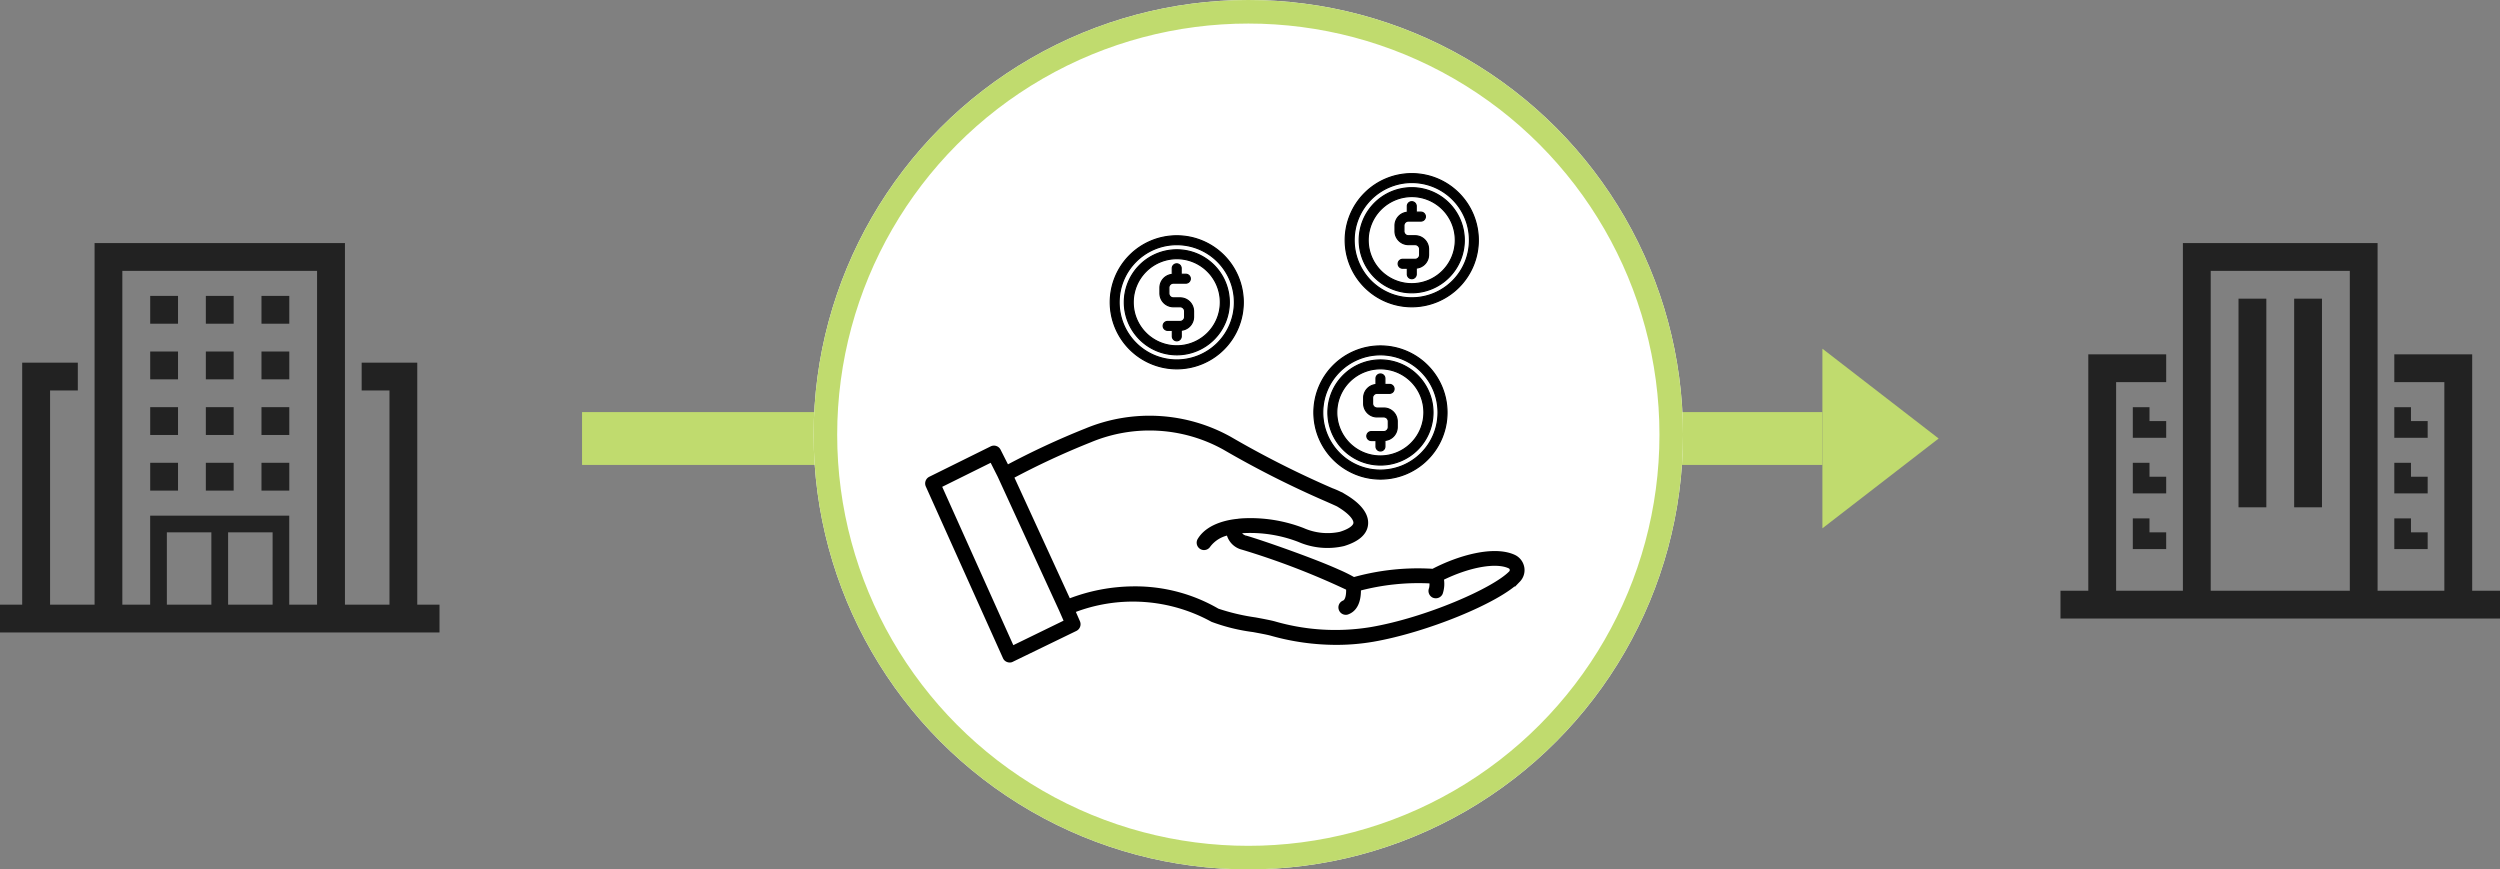
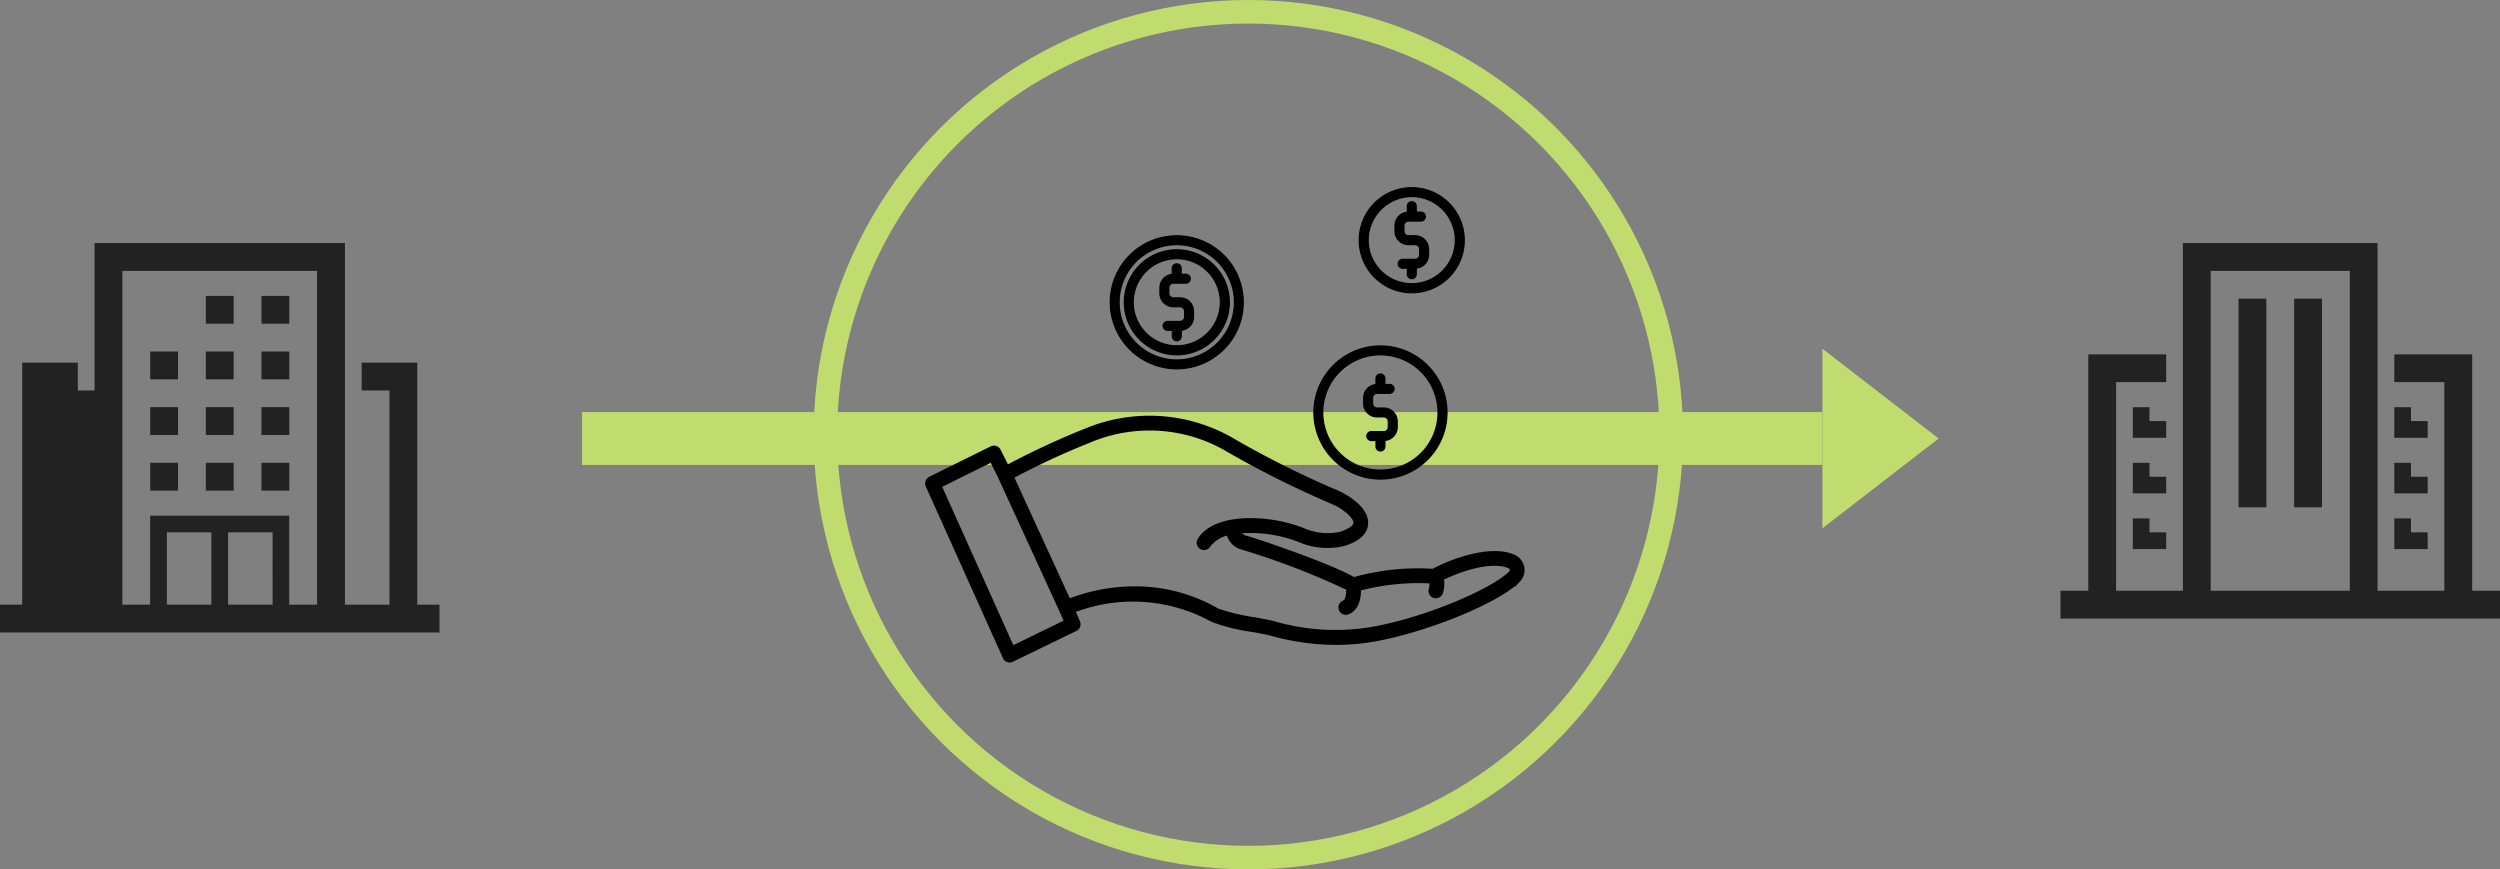
<svg xmlns="http://www.w3.org/2000/svg" width="212.271" height="73.818" viewBox="0 0 212.271 73.818">
  <rect x="0" y="0" width="212.271" height="73.818" fill="#808080" stroke="none" />
  <g id="グループ_5679" data-name="グループ 5679" transform="translate(-436.864 -1773)">
    <g id="グループ_5423" data-name="グループ 5423" transform="translate(484.416 1802.607)">
      <rect id="長方形_28052" data-name="長方形 28052" width="105.317" height="4.486" transform="translate(1.869 5.383)" fill="#c0db6e" />
      <path id="多角形_30" data-name="多角形 30" d="M7.626,0l7.626,9.869H0Z" transform="translate(117.055 0) rotate(90)" fill="#c0db6e" />
    </g>
    <g id="グループ_5424" data-name="グループ 5424" transform="translate(436.864 1793.636)">
-       <path id="パス_7875" data-name="パス 7875" d="M834.921,461.281V440.732H830.2v2.362h2.362v18.187h-3.78V430.576H807.522v30.705h-3.779V443.094H806.1v-2.362h-4.724v20.549h-1.889v2.362H836.81v-2.362Zm-12.283,0H818.86V455.14h3.779Zm-5.2,0h-3.778V455.14h3.778Zm6.613,0v-7.558h-11.81v7.558h-2.362V432.938h16.534v28.343Z" transform="translate(-799.492 -430.576)" fill="#222" />
+       <path id="パス_7875" data-name="パス 7875" d="M834.921,461.281V440.732H830.2v2.362h2.362v18.187h-3.78V430.576H807.522v30.705V443.094H806.1v-2.362h-4.724v20.549h-1.889v2.362H836.81v-2.362Zm-12.283,0H818.86V455.14h3.779Zm-5.2,0h-3.778V455.14h3.778Zm6.613,0v-7.558h-11.81v7.558h-2.362V432.938h16.534v28.343Z" transform="translate(-799.492 -430.576)" fill="#222" />
      <rect id="長方形_400" data-name="長方形 400" width="2.362" height="2.362" transform="translate(17.478 18.659)" fill="#222" />
      <rect id="長方形_401" data-name="長方形 401" width="2.362" height="2.362" transform="translate(22.202 18.659)" fill="#222" />
      <rect id="長方形_402" data-name="長方形 402" width="2.362" height="2.362" transform="translate(12.754 18.659)" fill="#222" />
      <rect id="長方形_403" data-name="長方形 403" width="2.362" height="2.362" transform="translate(17.478 13.935)" fill="#222" />
      <rect id="長方形_404" data-name="長方形 404" width="2.362" height="2.362" transform="translate(22.202 13.935)" fill="#222" />
      <rect id="長方形_405" data-name="長方形 405" width="2.362" height="2.362" transform="translate(12.754 13.935)" fill="#222" />
      <rect id="長方形_406" data-name="長方形 406" width="2.362" height="2.362" transform="translate(17.478 9.211)" fill="#222" />
      <rect id="長方形_407" data-name="長方形 407" width="2.362" height="2.362" transform="translate(22.202 9.211)" fill="#222" />
      <rect id="長方形_408" data-name="長方形 408" width="2.362" height="2.362" transform="translate(12.754 9.211)" fill="#222" />
      <rect id="長方形_409" data-name="長方形 409" width="2.362" height="2.362" transform="translate(17.478 4.488)" fill="#222" />
      <rect id="長方形_410" data-name="長方形 410" width="2.362" height="2.362" transform="translate(22.202 4.488)" fill="#222" />
-       <rect id="長方形_411" data-name="長方形 411" width="2.362" height="2.362" transform="translate(12.754 4.488)" fill="#222" />
    </g>
    <g id="グループ_5425" data-name="グループ 5425" transform="translate(611.816 1793.636)">
      <path id="パス_7751" data-name="パス 7751" d="M975.863,194.6V174.527h-6.613v2.362H973.5V194.6h-5.669V165.079H951.3V194.6H945.63V176.889h4.251v-2.362h-6.613V194.6h-2.362v2.362h37.319V194.6Zm-22.2,0V167.441h11.81V194.6Z" transform="translate(-940.906 -165.079)" fill="#222" />
      <rect id="長方形_280" data-name="長方形 280" width="2.362" height="17.715" transform="translate(15.117 4.723)" fill="#222" />
      <rect id="長方形_281" data-name="長方形 281" width="2.362" height="17.715" transform="translate(19.841 4.723)" fill="#222" />
      <path id="パス_7752" data-name="パス 7752" d="M991.741,189.86h-1.417v-1.181h-1.417v2.6h2.834Z" transform="translate(-960.563 -174.743)" fill="#222" />
      <path id="パス_7753" data-name="パス 7753" d="M954.141,189.86h-1.417v-1.181h-1.417v2.6h2.834Z" transform="translate(-945.165 -174.743)" fill="#222" />
      <path id="パス_7754" data-name="パス 7754" d="M954.141,197.86h-1.417v-1.181h-1.417v2.6h2.834Z" transform="translate(-945.165 -178.02)" fill="#222" />
      <path id="パス_7755" data-name="パス 7755" d="M951.306,204.679v2.6h2.834V205.86h-1.417v-1.181Z" transform="translate(-945.165 -181.296)" fill="#222" />
      <path id="パス_7756" data-name="パス 7756" d="M991.741,197.86h-1.417v-1.181h-1.417v2.6h2.834Z" transform="translate(-960.563 -178.02)" fill="#222" />
      <path id="パス_7757" data-name="パス 7757" d="M991.741,205.86h-1.417v-1.181h-1.417v2.6h2.834Z" transform="translate(-960.563 -181.296)" fill="#222" />
    </g>
    <g id="楕円形_159" data-name="楕円形 159" transform="translate(505.948 1773)" fill="#fff" stroke="#c0db6e" stroke-width="2">
-       <ellipse cx="36.909" cy="36.909" rx="36.909" ry="36.909" stroke="none" />
      <ellipse cx="36.909" cy="36.909" rx="35.909" ry="35.909" fill="none" />
    </g>
    <g id="グループ_216" data-name="グループ 216" transform="translate(272.384 -6745.254)">
      <path id="パス_6511" data-name="パス 6511" d="M118.719,32a1.181,1.181,0,0,0-.652-.852c-1.666-.776-4.615.039-6.833,1.205a20.093,20.093,0,0,0-6.757.715,12.8,12.8,0,0,0-1.365-.677c-2.01-.915-6.41-2.46-7.833-2.871a.811.811,0,0,1-.615-.591c0-.039.077-.062.131-.077h.069c.023,0,.039-.015.061-.015.046-.008.108-.008.185-.015a11.622,11.622,0,0,1,4.76.76,5.954,5.954,0,0,0,3.732.345c1.151-.353,1.774-.89,1.85-1.581.092-.769-.506-1.575-1.743-2.319a6.636,6.636,0,0,0-1.121-.537,81.992,81.992,0,0,1-8.661-4.377A13.949,13.949,0,0,0,81.8,20.415a66.6,66.6,0,0,0-6.78,3.157L74.277,22.1a.377.377,0,0,0-.506-.17l-5.213,2.58a.383.383,0,0,0-.177.5l6.55,14.573a.348.348,0,0,0,.215.2.369.369,0,0,0,.131.023.284.284,0,0,0,.161-.04l5.39-2.616a.384.384,0,0,0,.184-.492l-.453-1.036a14.068,14.068,0,0,1,11.954.752,15.546,15.546,0,0,0,3.463.852c.652.121,1.274.238,1.535.314a20.262,20.262,0,0,0,5.5.769,18.293,18.293,0,0,0,3.094-.261c4.515-.783,10.612-3.279,12.308-5.03a1.162,1.162,0,0,0,.307-1.02M75.46,38.922l-6.242-13.9,4.553-2.257.752,1.49v.008l5.19,11.309.461,1.052Zm42.406-6.427c-1.436,1.482-7.2,3.992-11.893,4.8a18.73,18.73,0,0,1-8.254-.491c-.3-.083-.906-.2-1.6-.329a18.028,18.028,0,0,1-3.225-.76,13.8,13.8,0,0,0-7-1.874,15.274,15.274,0,0,0-5.643,1.081L75.352,24.249a66.17,66.17,0,0,1,6.726-3.126,13.167,13.167,0,0,1,11.456.636,82.66,82.66,0,0,0,8.746,4.416c.43.192.837.369.945.43.015.009.03.024.045.031.952.569,1.49,1.175,1.436,1.612-.046.361-.514.7-1.329.952a5.25,5.25,0,0,1-3.24-.33,12.292,12.292,0,0,0-5.067-.806c-.154.008-.276.023-.346.03-.008,0-.008,0-.015.008-.522.039-2.465.276-3.255,1.59a.375.375,0,0,0,.13.514.361.361,0,0,0,.192.054.378.378,0,0,0,.322-.184,2.846,2.846,0,0,1,1.811-1.09,1.529,1.529,0,0,0,1.16,1.251,64.747,64.747,0,0,1,9.014,3.471c.03.414,0,1.159-.407,1.32a.372.372,0,0,0-.215.484.379.379,0,0,0,.354.246.3.3,0,0,0,.138-.031c.86-.33.914-1.428.891-1.981a19.8,19.8,0,0,1,6.3-.645,1.735,1.735,0,0,1-.024.715.382.382,0,0,0,.177.506.43.43,0,0,0,.161.031.38.38,0,0,0,.345-.215,2.372,2.372,0,0,0,.069-1.26c2.327-1.159,4.7-1.6,5.875-1.044a.388.388,0,0,1,.23.3.42.42,0,0,1-.108.361" transform="translate(174.937 8534.45)" stroke="#000" stroke-width="0.5" />
      <path id="パス_6512" data-name="パス 6512" d="M103.889,19.467h.572a.384.384,0,0,1,.383.383v.482a.383.383,0,0,1-.383.383H103.4a.378.378,0,0,0,0,.756h.4v.511a.377.377,0,1,0,.755,0v-.52a1.137,1.137,0,0,0,1.046-1.129V19.85a1.138,1.138,0,0,0-1.137-1.137h-.572a.383.383,0,0,1-.383-.383v-.482a.383.383,0,0,1,.383-.383h1.061a.378.378,0,0,0,0-.756h-.4V16.2a.377.377,0,1,0-.755,0v.52a1.136,1.136,0,0,0-1.047,1.129v.482a1.139,1.139,0,0,0,1.138,1.137" transform="translate(177.515 8534.186)" stroke="#000" stroke-width="0.1" />
-       <path id="パス_6513" data-name="パス 6513" d="M104.389,23.636a4.461,4.461,0,1,0-4.461-4.461,4.463,4.463,0,0,0,4.461,4.461m0-8.17a3.7,3.7,0,1,1-3.709,3.709,3.71,3.71,0,0,1,3.709-3.709" transform="translate(177.303 8534.103)" stroke="#000" stroke-width="0.1" />
      <path id="パス_6514" data-name="パス 6514" d="M104.472,24.909a5.651,5.651,0,1,0-5.651-5.651,5.659,5.659,0,0,0,5.651,5.651m0-10.549a4.895,4.895,0,1,1-4.9,4.9,4.9,4.9,0,0,1,4.9-4.9" transform="translate(177.22 8534.021)" stroke="#000" stroke-width="0.1" />
      <path id="パス_6515" data-name="パス 6515" d="M106.364,5.861h.572a.383.383,0,0,1,.383.383v.482a.383.383,0,0,1-.383.383h-1.061a.378.378,0,0,0,0,.756h.4v.51a.377.377,0,0,0,.755,0V7.854a1.135,1.135,0,0,0,1.047-1.129V6.244a1.139,1.139,0,0,0-1.138-1.137h-.572a.383.383,0,0,1-.382-.384v-.48a.382.382,0,0,1,.382-.383h1.062a.378.378,0,0,0,0-.756h-.4V2.593a.377.377,0,0,0-.755,0v.52a1.135,1.135,0,0,0-1.046,1.129v.48a1.139,1.139,0,0,0,1.137,1.138" transform="translate(177.7 8533.164)" stroke="#000" stroke-width="0.1" />
      <path id="パス_6516" data-name="パス 6516" d="M106.861,10.029A4.461,4.461,0,1,0,102.4,5.568a4.469,4.469,0,0,0,4.461,4.461m0-8.17a3.7,3.7,0,1,1-3.7,3.709,3.716,3.716,0,0,1,3.7-3.709" transform="translate(177.488 8533.084)" stroke="#000" stroke-width="0.1" />
-       <path id="パス_6517" data-name="パス 6517" d="M106.944,11.3a5.651,5.651,0,1,0-5.651-5.651,5.656,5.656,0,0,0,5.651,5.651m0-10.549a4.895,4.895,0,1,1-4.891,4.9,4.9,4.9,0,0,1,4.891-4.9" transform="translate(177.406 8533)" stroke="#000" stroke-width="0.1" />
      <path id="パス_6518" data-name="パス 6518" d="M87.8,10.766h.572a.383.383,0,0,1,.383.383v.482a.383.383,0,0,1-.383.383H87.312a.377.377,0,1,0,0,.755h.4v.511a.377.377,0,0,0,.755,0v-.519a1.137,1.137,0,0,0,1.047-1.129v-.482a1.139,1.139,0,0,0-1.138-1.137H87.8a.384.384,0,0,1-.383-.384V9.146a.384.384,0,0,1,.383-.383h1.061a.377.377,0,1,0,0-.755h-.4V7.5a.377.377,0,0,0-.755,0v.52a1.135,1.135,0,0,0-1.046,1.128v.482A1.139,1.139,0,0,0,87.8,10.766" transform="translate(176.309 8533.533)" stroke="#000" stroke-width="0.1" />
      <path id="パス_6519" data-name="パス 6519" d="M88.3,14.928a4.457,4.457,0,1,0-4.453-4.461A4.46,4.46,0,0,0,88.3,14.928m0-8.162a3.7,3.7,0,1,1-3.7,3.7,3.71,3.71,0,0,1,3.7-3.7" transform="translate(176.098 8533.451)" stroke="#000" stroke-width="0.1" />
      <path id="パス_6520" data-name="パス 6520" d="M88.378,16.2a5.647,5.647,0,1,0-5.643-5.651A5.656,5.656,0,0,0,88.378,16.2m0-10.542a4.895,4.895,0,1,1-4.891,4.891,4.9,4.9,0,0,1,4.891-4.891" transform="translate(176.015 8533.369)" stroke="#000" stroke-width="0.1" />
    </g>
  </g>
</svg>